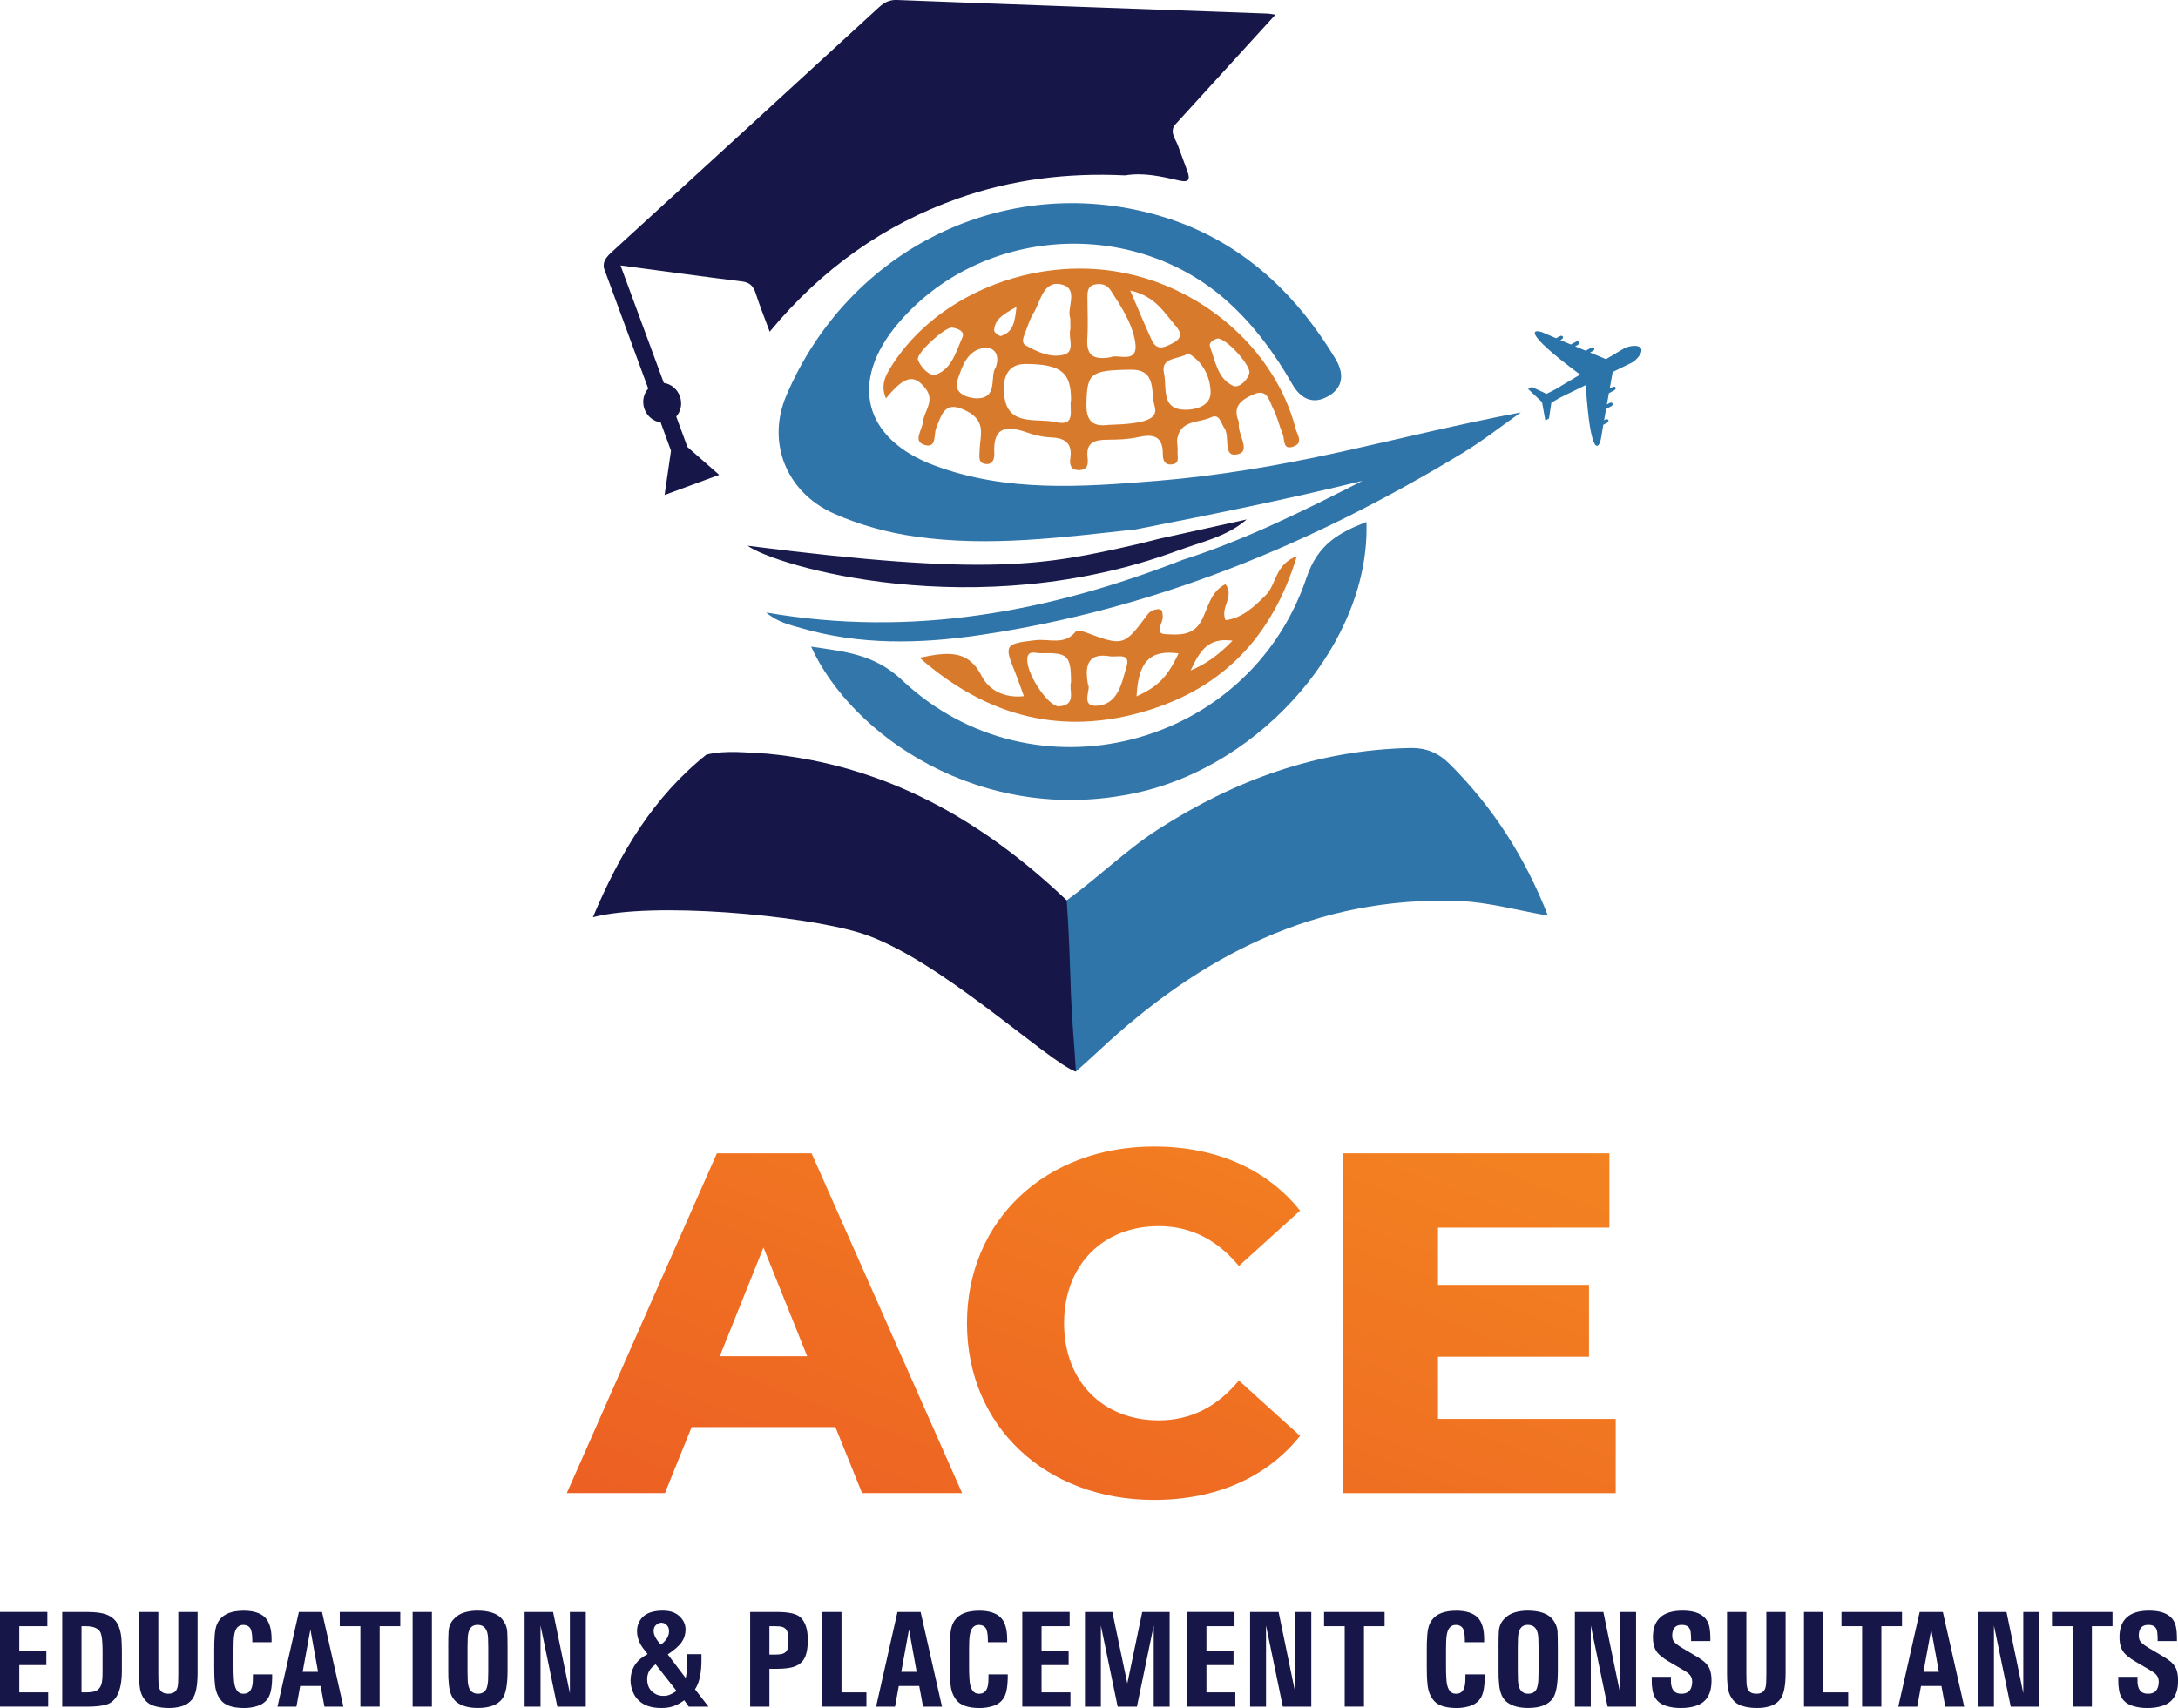
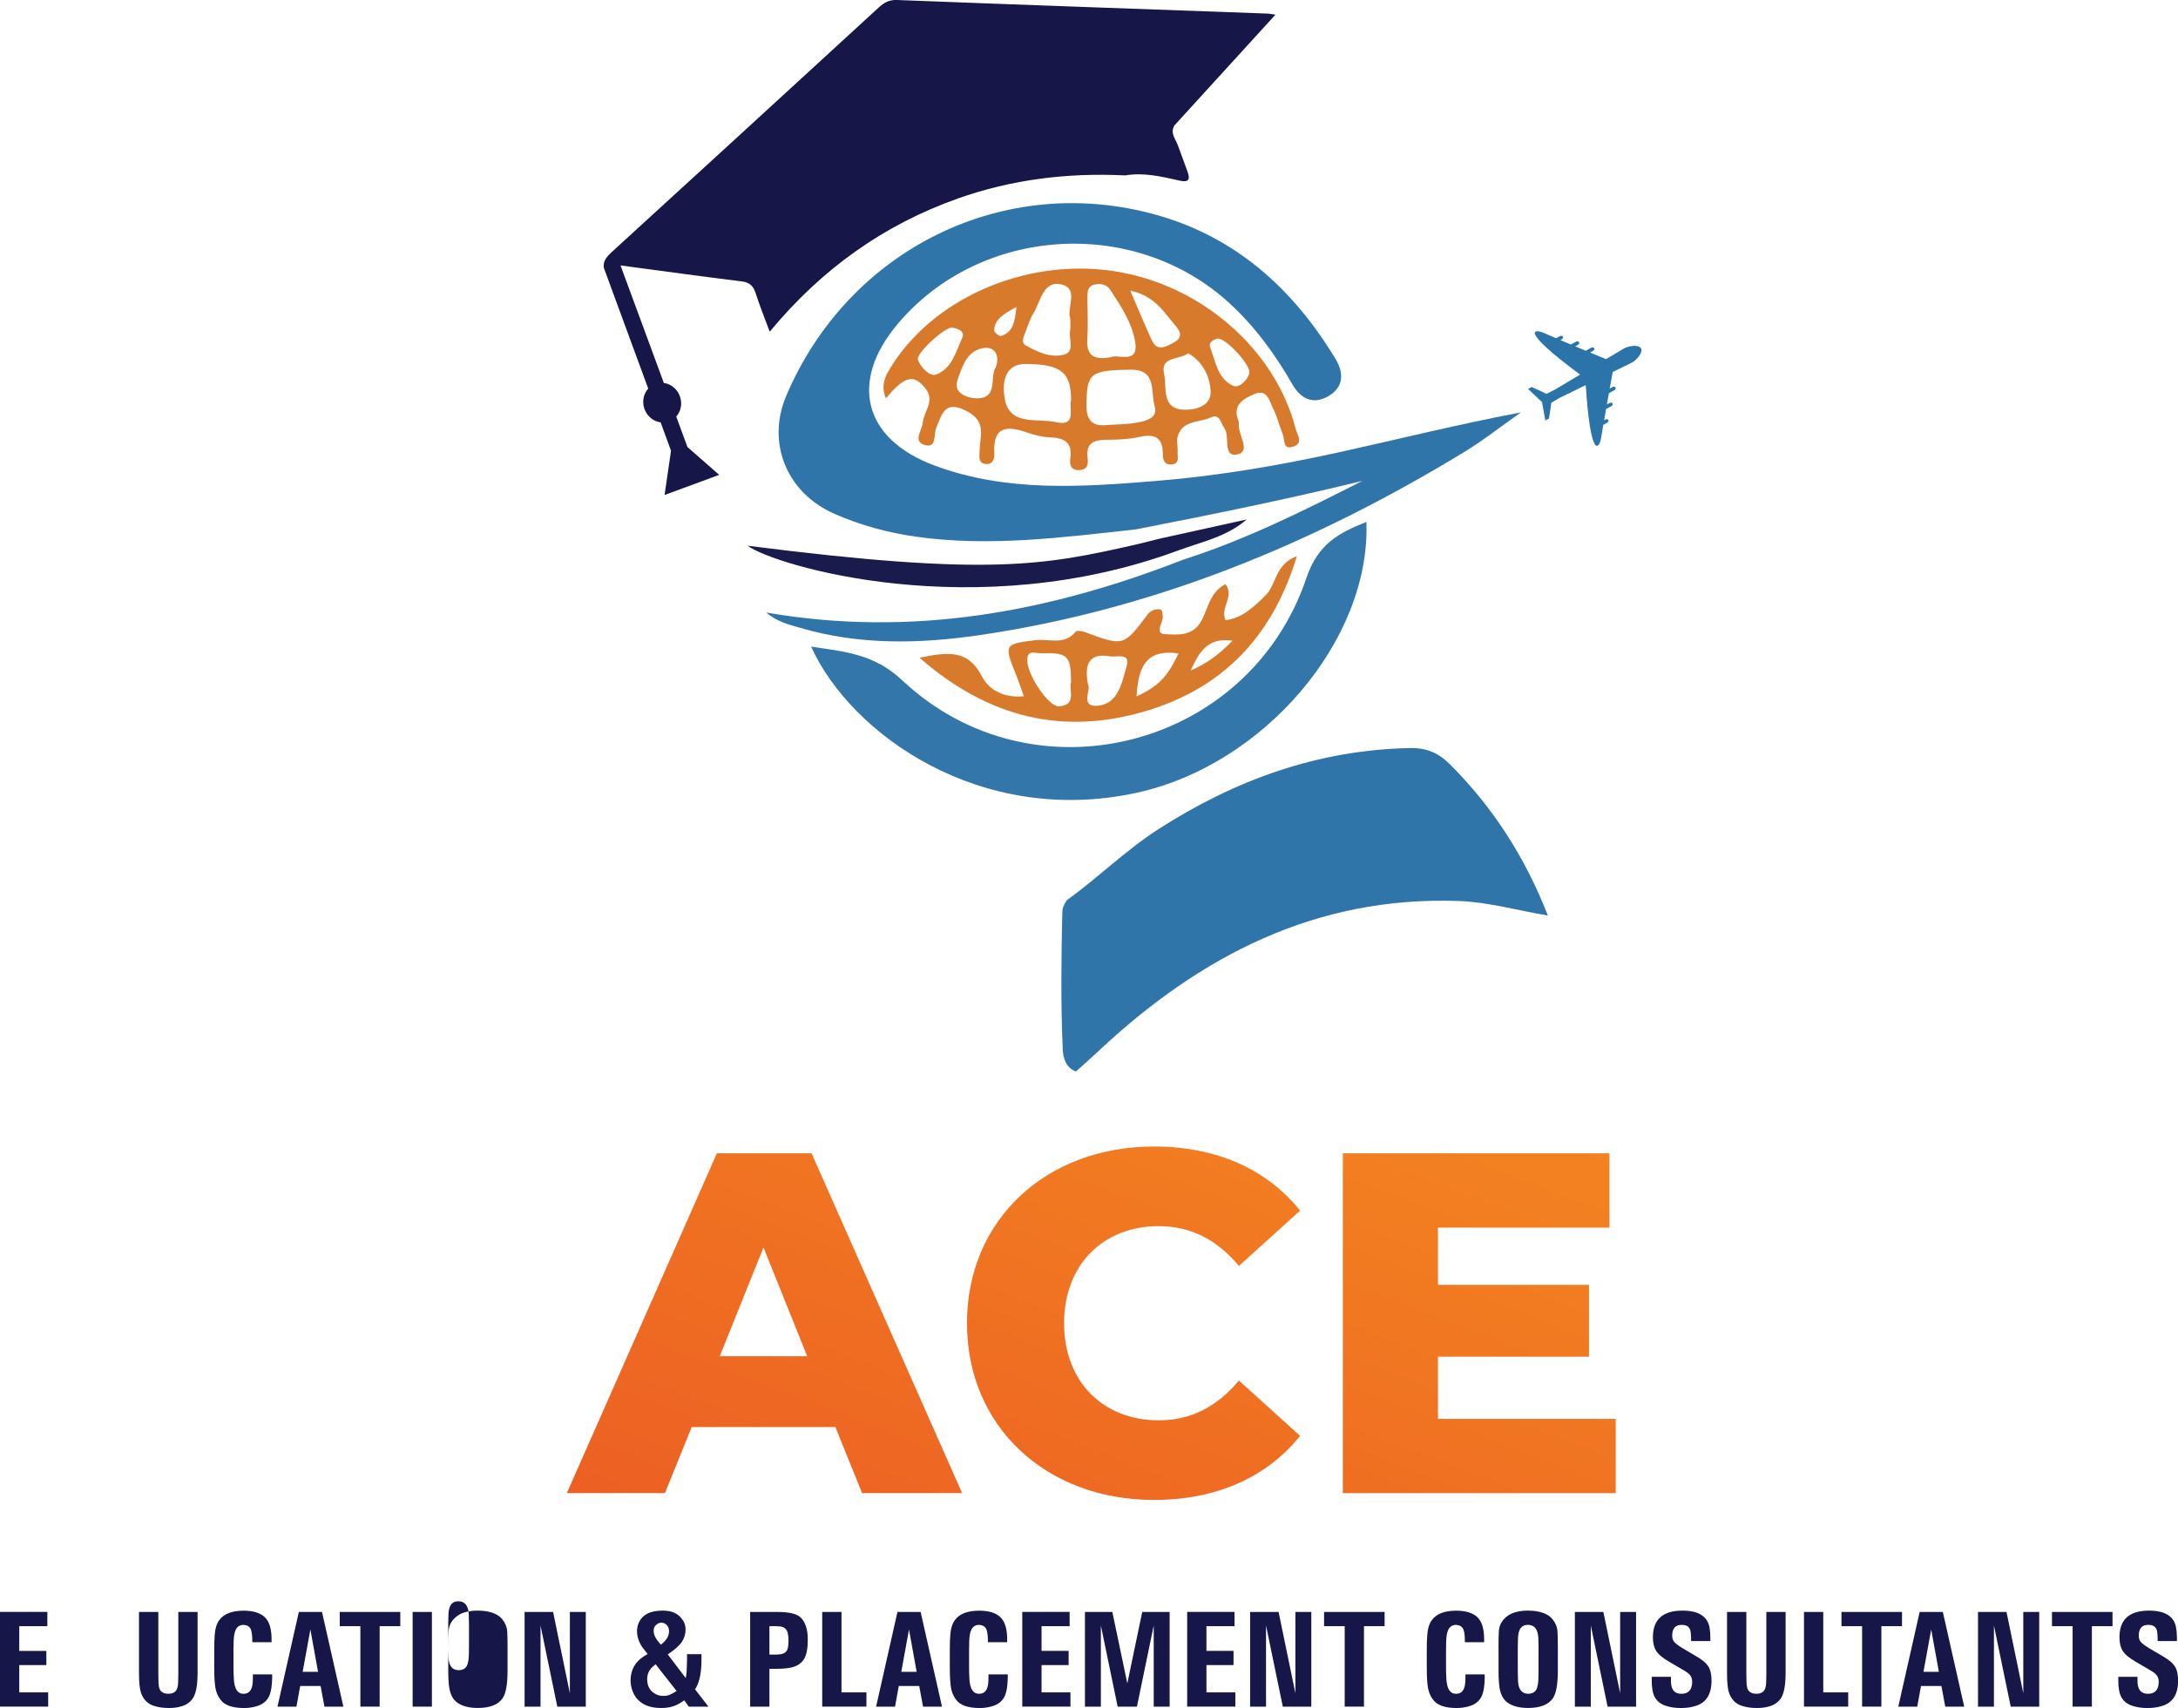
<svg xmlns="http://www.w3.org/2000/svg" id="Layer_2" data-name="Layer 2" viewBox="0 0 851.02 667.54">
  <defs>
    <style>      .cls-1 {        clip-path: url(#clippath);      }      .cls-2 {        fill: none;      }      .cls-2, .cls-3, .cls-4, .cls-5, .cls-6, .cls-7, .cls-8, .cls-9 {        stroke-width: 0px;      }      .cls-3 {        fill: url(#linear-gradient);      }      .cls-4 {        fill: #2a74aa;      }      .cls-5 {        fill: #191b4d;      }      .cls-6 {        fill: #161748;      }      .cls-7 {        fill: #d87a2c;      }      .cls-8 {        fill: #3276aa;      }      .cls-9 {        fill: #3075aa;      }    </style>
    <clipPath id="clippath">
      <path class="cls-2" d="m326.41,557.75h-56.16l-10.44,25.8h-38.33l58.63-132.81h37l58.82,132.81h-39.08l-10.43-25.8Zm-11.01-27.7l-17.08-42.5-17.08,42.5h34.15Zm62.43-12.9c0-40.41,30.93-69.06,73.05-69.06,24.48,0,44.21,8.92,57.11,25.05l-23.91,21.63c-8.35-10.05-18.59-15.56-31.31-15.56-21.82,0-37,15.18-37,37.95s15.18,37.95,37,37.95c12.71,0,22.96-5.5,31.31-15.56l23.91,21.63c-12.9,16.13-32.63,25.04-57.11,25.04-42.12,0-73.05-28.65-73.05-69.06Zm253.49,37.38v29.03h-106.63v-132.81h104.16v29.03h-66.98v22.39h59.01v28.08h-59.01v24.29h69.44Z" />
    </clipPath>
    <linearGradient id="linear-gradient" x1="1323.61" y1="-1865.51" x2="297.76" y2="806.93" gradientUnits="userSpaceOnUse">
      <stop offset="0" stop-color="#fdb91f" />
      <stop offset=".43" stop-color="#fcb71f" />
      <stop offset=".58" stop-color="#fbb01f" />
      <stop offset=".69" stop-color="#f9a41f" />
      <stop offset=".78" stop-color="#f69320" />
      <stop offset=".86" stop-color="#f27d21" />
      <stop offset=".93" stop-color="#ed6223" />
      <stop offset=".99" stop-color="#e84224" />
      <stop offset="1" stop-color="#e73d25" />
    </linearGradient>
  </defs>
  <g id="Layer_1-2" data-name="Layer 1">
    <g>
      <g class="cls-1">
        <path class="cls-3" d="m409,286.63c-194.75,0-368.41,89.97-481.95,230.52,113.54,140.55,287.2,230.52,481.95,230.52s368.41-89.97,481.95-230.52c-113.53-140.55-287.2-230.52-481.95-230.52Z" />
      </g>
      <g>
        <path class="cls-6" d="m18.5,630v5.56H7.53v9.66h10.58v5.56H7.53v10.66h11.29v5.56H0v-37.01h18.5Z" />
-         <path class="cls-6" d="m34.15,630c3.18.02,5.62.33,7.3.95,2.5.91,4.19,2.58,5.07,5.01.47,1.33.78,2.78.92,4.36.1,1.37.17,2.89.18,4.57v8.27c-.05,7.63-2.13,11.99-6.25,13.1-1.82.51-4.23.76-7.22.76h-9.84v-37.01h9.84Zm-2.31,31.44h2.05c2.1,0,3.55-.35,4.36-1.05,1.03-.86,1.61-2.24,1.73-4.15.07-.95.1-1.99.1-3.12v-8.21c-.02-3.32-.26-5.56-.73-6.69-.73-1.75-2.66-2.63-5.77-2.65h-1.73v25.88Z" />
        <path class="cls-6" d="m61.86,630v24.2l.05,2.78c.02,1.66.23,2.83.63,3.49.61.98,1.64,1.48,3.1,1.5,1.52.04,2.61-.43,3.25-1.39.47-.68.72-1.88.73-3.6l.05-2.78v-24.2h7.53v24.02c-.02,5.02-.73,8.41-2.15,10.16-1,1.26-2.31,2.14-3.92,2.64-1.62.5-3.33.74-5.13.72-2.06,0-3.94-.25-5.62-.76-2.54-.72-4.3-2.43-5.28-5.14-.52-1.5-.79-4.04-.79-7.61v-24.02h7.53Z" />
        <path class="cls-6" d="m106.35,655.57c-.05,3.1-.39,5.42-1.02,6.96-.91,2.21-2.64,3.66-5.2,4.36-1.57.45-3.19.67-4.83.66-4.53-.02-7.58-1.1-9.13-3.25-1.24-1.61-1.97-3.6-2.18-5.98-.21-1.94-.31-4.23-.29-6.85v-6.09c-.02-2.57.05-4.77.21-6.59.16-2.36.76-4.24,1.81-5.64,1.75-2.42,4.9-3.63,9.45-3.65,3.81,0,6.6.88,8.37,2.62,1.7,1.7,2.55,4.49,2.57,8.37v1.34h-7.53v-1.1l-.08-1.5c-.14-1.4-.38-2.36-.73-2.89-.56-.82-1.43-1.25-2.6-1.29-2.01-.03-3.23,1.27-3.65,3.91-.21,1.26-.31,3.24-.29,5.93v6.35c-.02,1.49.03,3.08.13,4.78.17,3.97,1.43,5.96,3.75,5.96,2.24.04,3.46-1.5,3.65-4.59l.05-1.6v-1.39h7.53v1.18Z" />
        <path class="cls-6" d="m117.29,658.95l-1.47,8.06h-7.4l8.35-37.01h9.05l8.35,37.01h-7.4l-1.5-8.06h-7.98Zm6.98-5.56l-2.99-16.54-3.02,16.54h6.01Z" />
        <path class="cls-6" d="m132.75,630h23.65v5.56h-8.06v31.44h-7.53v-31.44h-8.06v-5.56Z" />
        <path class="cls-6" d="m168.76,630v37.01h-7.53v-37.01h7.53Z" />
-         <path class="cls-6" d="m175.14,643.89c0-3.1.04-5.21.13-6.33.12-1.84.76-3.39,1.92-4.67,1.19-1.35,2.67-2.27,4.44-2.76,1.59-.44,3.24-.66,4.93-.66,4.71.04,7.94,1.17,9.71,3.41,1.15,1.45,1.79,3.01,1.92,4.67.07,1.12.11,3.23.13,6.33v9.24c-.02,5.18-.65,8.7-1.89,10.55-1.71,2.55-4.94,3.84-9.68,3.86-3.38,0-6.05-.68-8.02-2.05-1.97-1.36-3.09-3.81-3.37-7.32-.16-1.56-.23-3.24-.21-5.04v-9.24Zm7.53,9.21l.08,3.67c.12,3.46,1.45,5.2,3.99,5.2,1.84-.02,3-.82,3.49-2.42.26-.82.42-1.75.47-2.78l.08-3.67v-9.19l-.08-3.67c-.14-3.46-1.5-5.2-4.09-5.2-2.47-.03-3.75,1.7-3.86,5.2l-.08,3.67v9.19Z" />
+         <path class="cls-6" d="m175.14,643.89c0-3.1.04-5.21.13-6.33.12-1.84.76-3.39,1.92-4.67,1.19-1.35,2.67-2.27,4.44-2.76,1.59-.44,3.24-.66,4.93-.66,4.71.04,7.94,1.17,9.71,3.41,1.15,1.45,1.79,3.01,1.92,4.67.07,1.12.11,3.23.13,6.33v9.24c-.02,5.18-.65,8.7-1.89,10.55-1.71,2.55-4.94,3.84-9.68,3.86-3.38,0-6.05-.68-8.02-2.05-1.97-1.36-3.09-3.81-3.37-7.32-.16-1.56-.23-3.24-.21-5.04v-9.24Zl.08,3.67c.12,3.46,1.45,5.2,3.99,5.2,1.84-.02,3-.82,3.49-2.42.26-.82.42-1.75.47-2.78l.08-3.67v-9.19l-.08-3.67c-.14-3.46-1.5-5.2-4.09-5.2-2.47-.03-3.75,1.7-3.86,5.2l-.08,3.67v9.19Z" />
        <path class="cls-6" d="m216.11,630l6.56,31.78v-31.78h6.22v37.01h-11.13l-6.56-31.71v31.71h-6.22v-37.01h11.13Z" />
        <path class="cls-6" d="m251.3,644.2c-.67-.86-1.18-1.75-1.55-2.68-.56-1.29-.84-2.61-.84-3.94-.02-1.14.18-2.19.6-3.15,1.33-3.27,4.43-4.92,9.29-4.96,1.29,0,2.47.14,3.52.42,1.54.42,2.85,1.27,3.92,2.55s1.62,2.75,1.64,4.41c0,1.78-.49,3.41-1.47,4.87-.98,1.46-2.81,3.08-5.49,4.87l7.01,9.24.26-1.37c.09-.65.16-1.95.21-3.91l.05-1.94v-2.1h5.64v2.47c-.02,4.48-.68,7.94-1.99,10.37l-.52.89,5.25,6.77h-7.69l-1.78-2.47-1.31.87c-1.08.7-2.2,1.22-3.33,1.55-1.3.4-2.77.59-4.44.58-3.78-.02-6.67-.98-8.66-2.89-1-.91-1.77-2.04-2.31-3.39-.61-1.43-.92-2.95-.92-4.54.04-4.09,1.78-7.23,5.22-9.4l1.44-.87-1.76-2.26Zm4.86,6.25l-1.21,1.02c-1.38,1.28-2.07,2.89-2.07,4.83,0,2.55.98,4.42,2.94,5.59.98.63,2.12.94,3.41.92.87.02,1.67-.12,2.39-.42.56-.23,1.23-.58,2.02-1.05l.73-.45-8.21-10.45Zm3.23-8.66c1.36-1.33,2.04-2.75,2.02-4.28,0-.95-.26-1.71-.79-2.28-.61-.68-1.34-1.02-2.18-1.02-.79-.02-1.53.32-2.23,1-.56.56-.83,1.32-.81,2.28.03,1.59.99,3.36,2.86,5.3l1.13-1Z" />
        <path class="cls-6" d="m300.59,630h3.2c4.48.02,7.46.71,8.95,2.07,1.91,1.77,2.87,4.66,2.89,8.66.02,3.27-.42,5.74-1.31,7.4-1.14,2.1-3.22,3.36-6.25,3.78-1.47.23-3.08.33-4.83.32h-2.6v14.78h-7.53v-37.01h7.48Zm.05,5.56v11.1h2.05c.72.02,1.38-.02,1.99-.1,1.85-.17,2.92-1.07,3.2-2.68.14-.77.21-1.7.21-2.78,0-.91-.08-1.78-.24-2.6-.31-1.75-1.39-2.7-3.23-2.86l-1.94-.08h-2.05Z" />
        <path class="cls-6" d="m321.27,630h7.53v31.44h9.74v5.56h-17.27v-37.01Z" />
        <path class="cls-6" d="m351.19,658.95l-1.47,8.06h-7.4l8.35-37.01h9.05l8.35,37.01h-7.4l-1.5-8.06h-7.98Zm6.98-5.56l-2.99-16.54-3.02,16.54h6.01Z" />
        <path class="cls-6" d="m393.77,655.57c-.05,3.1-.39,5.42-1.02,6.96-.91,2.21-2.64,3.66-5.2,4.36-1.57.45-3.19.67-4.83.66-4.53-.02-7.58-1.1-9.13-3.25-1.24-1.61-1.97-3.6-2.18-5.98-.21-1.94-.31-4.23-.29-6.85v-6.09c-.02-2.57.05-4.77.21-6.59.16-2.36.76-4.24,1.81-5.64,1.75-2.42,4.9-3.63,9.45-3.65,3.81,0,6.6.88,8.37,2.62,1.7,1.7,2.55,4.49,2.57,8.37v1.34h-7.53v-1.1l-.08-1.5c-.14-1.4-.38-2.36-.73-2.89-.56-.82-1.43-1.25-2.6-1.29-2.01-.03-3.23,1.27-3.65,3.91-.21,1.26-.31,3.24-.29,5.93v6.35c-.02,1.49.03,3.08.13,4.78.17,3.97,1.43,5.96,3.75,5.96,2.24.04,3.46-1.5,3.65-4.59l.05-1.6v-1.39h7.53v1.18Z" />
        <path class="cls-6" d="m417.94,630v5.56h-10.97v9.66h10.58v5.56h-10.58v10.66h11.29v5.56h-18.82v-37.01h18.5Z" />
        <path class="cls-6" d="m434.63,630l5.85,27.93,5.83-27.93h10.71v37.01h-6.22v-31.71l-6.56,31.71h-7.53l-6.56-31.71v31.71h-6.22v-37.01h10.71Z" />
        <path class="cls-6" d="m482.37,630v5.56h-10.97v9.66h10.58v5.56h-10.58v10.66h11.29v5.56h-18.82v-37.01h18.5Z" />
        <path class="cls-6" d="m499.59,630l6.56,31.78v-31.78h6.22v37.01h-11.13l-6.56-31.71v31.71h-6.22v-37.01h11.13Z" />
        <path class="cls-6" d="m517.36,630h23.65v5.56h-8.06v31.44h-7.53v-31.44h-8.06v-5.56Z" />
        <path class="cls-6" d="m580.14,655.57c-.05,3.1-.39,5.42-1.02,6.96-.91,2.21-2.64,3.66-5.2,4.36-1.58.45-3.18.67-4.83.66-4.53-.02-7.58-1.1-9.13-3.25-1.24-1.61-1.97-3.6-2.18-5.98-.21-1.94-.31-4.23-.29-6.85v-6.09c-.02-2.57.05-4.77.21-6.59.16-2.36.76-4.24,1.81-5.64,1.75-2.42,4.9-3.63,9.45-3.65,3.81,0,6.61.88,8.37,2.62,1.7,1.7,2.55,4.49,2.57,8.37v1.34h-7.53v-1.1l-.08-1.5c-.14-1.4-.39-2.36-.74-2.89-.56-.82-1.43-1.25-2.6-1.29-2.01-.03-3.23,1.27-3.65,3.91-.21,1.26-.31,3.24-.29,5.93v6.35c-.02,1.49.03,3.08.13,4.78.17,3.97,1.43,5.96,3.75,5.96,2.24.04,3.46-1.5,3.65-4.59l.05-1.6v-1.39h7.53v1.18Z" />
        <path class="cls-6" d="m585.52,643.89c0-3.1.04-5.21.13-6.33.12-1.84.76-3.39,1.92-4.67,1.19-1.35,2.67-2.27,4.44-2.76,1.59-.44,3.24-.66,4.93-.66,4.71.04,7.94,1.17,9.71,3.41,1.16,1.45,1.79,3.01,1.92,4.67.07,1.12.11,3.23.13,6.33v9.24c-.02,5.18-.65,8.7-1.89,10.55-1.72,2.55-4.94,3.84-9.68,3.86-3.38,0-6.05-.68-8.02-2.05-1.97-1.36-3.09-3.81-3.37-7.32-.16-1.56-.23-3.24-.21-5.04v-9.24Zm7.53,9.21l.08,3.67c.12,3.46,1.45,5.2,3.99,5.2,1.84-.02,3-.82,3.49-2.42.26-.82.42-1.75.47-2.78l.08-3.67v-9.19l-.08-3.67c-.14-3.46-1.5-5.2-4.09-5.2-2.47-.03-3.75,1.7-3.86,5.2l-.08,3.67v9.19Z" />
        <path class="cls-6" d="m626.49,630l6.56,31.78v-31.78h6.22v37.01h-11.13l-6.56-31.71v31.71h-6.22v-37.01h11.13Z" />
        <path class="cls-6" d="m652.89,655.33v1.37c-.07,3.5,1.27,5.26,4.02,5.28,2.24.02,3.6-.96,4.07-2.94.14-.53.21-1.08.21-1.68,0-.82-.16-1.53-.47-2.13-.28-.49-.69-.95-1.23-1.39l-1.13-.76-6.35-3.73c-1.16-.67-2.18-1.37-3.07-2.13-1.09-.89-1.85-1.85-2.28-2.86-.54-1.22-.81-2.72-.81-4.49,0-6.91,3.84-10.38,11.52-10.39,6.28,0,9.82,2.21,10.6,6.64.21,1.17.32,2.41.32,3.7v1.55h-7.53v-1.23c-.02-.79-.07-1.54-.16-2.26-.23-1.91-1.38-2.85-3.46-2.83-2.42-.03-3.67,1.3-3.75,3.99-.02.98.16,1.75.52,2.31.33.51.94,1.08,1.81,1.71l1.58,1.02,6.25,3.7c.82.51,1.59,1.06,2.31,1.65,1.01.89,1.72,1.82,2.13,2.78.51,1.24.76,2.76.76,4.57.02,5.37-2.06,8.69-6.22,9.95-1.75.56-3.67.83-5.75.81-1.98.02-3.81-.23-5.51-.74-3.22-.91-5.08-3-5.59-6.27-.21-1.16-.31-2.45-.29-3.88v-1.31h7.53Z" />
        <path class="cls-6" d="m682.36,630v24.2l.05,2.78c.02,1.66.23,2.83.63,3.49.61.98,1.64,1.48,3.1,1.5,1.52.04,2.61-.43,3.25-1.39.47-.68.72-1.88.73-3.6l.05-2.78v-24.2h7.53v24.02c-.02,5.02-.74,8.41-2.15,10.16-1,1.26-2.31,2.14-3.92,2.64-1.62.5-3.33.74-5.13.72-2.07,0-3.94-.25-5.62-.76-2.54-.72-4.3-2.43-5.28-5.14-.52-1.5-.79-4.04-.79-7.61v-24.02h7.53Z" />
        <path class="cls-6" d="m704.88,630h7.53v31.44h9.74v5.56h-17.27v-37.01Z" />
        <path class="cls-6" d="m719.53,630h23.65v5.56h-8.06v31.44h-7.53v-31.44h-8.06v-5.56Z" />
        <path class="cls-6" d="m750.6,658.95l-1.47,8.06h-7.4l8.35-37.01h9.05l8.35,37.01h-7.4l-1.5-8.06h-7.98Zm6.98-5.56l-2.99-16.54-3.02,16.54h6.01Z" />
        <path class="cls-6" d="m784.01,630l6.56,31.78v-31.78h6.22v37.01h-11.13l-6.56-31.71v31.71h-6.22v-37.01h11.13Z" />
        <path class="cls-6" d="m801.78,630h23.65v5.56h-8.06v31.44h-7.53v-31.44h-8.06v-5.56Z" />
        <path class="cls-6" d="m835.19,655.33v1.37c-.07,3.5,1.27,5.26,4.02,5.28,2.24.02,3.6-.96,4.07-2.94.14-.53.21-1.08.21-1.68,0-.82-.16-1.53-.47-2.13-.28-.49-.69-.95-1.23-1.39l-1.13-.76-6.35-3.73c-1.16-.67-2.18-1.37-3.07-2.13-1.09-.89-1.85-1.85-2.28-2.86-.54-1.22-.81-2.72-.81-4.49,0-6.91,3.84-10.38,11.52-10.39,6.28,0,9.82,2.21,10.6,6.64.21,1.17.32,2.41.32,3.7v1.55h-7.53v-1.23c-.02-.79-.07-1.54-.16-2.26-.23-1.91-1.38-2.85-3.46-2.83-2.42-.03-3.67,1.3-3.75,3.99-.02.98.16,1.75.52,2.31.33.51.94,1.08,1.81,1.71l1.58,1.02,6.25,3.7c.82.51,1.59,1.06,2.31,1.65,1.01.89,1.72,1.82,2.13,2.78.51,1.24.76,2.76.76,4.57.02,5.37-2.06,8.69-6.22,9.95-1.75.56-3.67.83-5.75.81-1.98.02-3.81-.23-5.51-.74-3.22-.91-5.08-3-5.59-6.27-.21-1.16-.31-2.45-.29-3.88v-1.31h7.53Z" />
      </g>
      <g>
        <path class="cls-9" d="m416.8,351.88c12.23-8.82,22.97-19.52,35.72-27.74,30.01-19.32,62.33-31.02,98.32-31.78,6.43-.14,11.14,1.81,15.71,6.37,16.77,16.75,29.25,36.12,38.27,59.1-12.21-2.07-23.25-5.26-34.75-5.68-56.01-2.04-101.29,21.56-140.94,58.72-2.87,2.69-5.82,5.29-8.74,7.93-3.93-1.6-4.98-5.1-5.14-8.73-.8-17.89-.58-35.79-.17-53.68.04-1.65.83-3.13,1.72-4.51Z" />
        <path class="cls-8" d="m533.91,204c1.65,46.23-40.17,95.11-89.97,105.88-60.83,13.15-111.48-22.87-127.01-57.16,13.02,1.97,24.6,2.81,35.58,13.15,51.13,48.14,135.4,26.8,157.95-39.99,4.47-13.24,12.61-17.62,23.44-21.88Z" />
        <path class="cls-9" d="m523.34,176.73c-23.5,5.18-47.24,9.26-71.23,11.21-29.29,2.38-58.74,4.55-87.07-6.04-27.7-10.36-33.3-32.73-14.3-55.28,32.28-38.3,92.39-42.1,129.45-8.3,10.12,9.23,18.02,20.1,24.78,31.88,3.36,5.85,8.22,8,14.05,4.64,5.9-3.41,6.24-8.85,2.83-14.52-16.43-27.28-38.91-47.59-69.88-56.3-59.53-16.76-120.34,13.3-144.73,70.6-7.78,18.28-.03,37.8,18.55,46.08,10.28,4.57,21.05,7.49,32.25,9.07,28.78,4.06,57.26.23,85.77-2.86,29.59-5.78,59.14-11.77,88.53-18.96-22.84,11.63-45.69,23.02-70.12,30.82h0s0,0,0,0c-52.23,20.39-105.82,30.5-162.84,20.62,4.52,3.82,9.08,4.76,13.48,6.05,22.98,6.72,46.39,6.22,69.66,2.82,68.25-9.96,130.65-35.77,189.26-71.38,7.8-4.74,15.01-10.44,22.49-15.7-24.16,4.57-47.47,10.38-70.92,15.56Z" />
        <path class="cls-5" d="m452.29,210.72c-2.87.72-5.72,1.49-8.6,2.14-35.61,8.06-57.05,12.49-151.58.43,10.58,7.8,88.92,31.2,168.31,1.83,9.15-3.38,18.89-5.32,26.71-12.1-11.61,2.56-23.22,5.13-34.83,7.69Z" />
-         <path class="cls-6" d="m418.47,388.8c-.47-12.56-.67-23.05-1.67-36.92-33.03-31.44-70.92-52.95-117.19-57.33-7.87-.35-15.75-1.48-23.58.38,0,0,0,0,0,0,0,0,0,0-.01,0-20.7,16.53-33.72,38.29-44.35,63.53,23.46-6.09,80.9-.92,104.02,6.02,30.3,9.09,74.32,51.11,84.71,54.32-.61-10.38-1.55-19.9-1.93-30Z" />
        <path class="cls-7" d="m506.29,167.67c-8.14-31.55-37.52-56.84-71.65-61.79-34.65-5.02-70.94,11.17-87.29,38.8-2.12,3.59-2.95,6.99-1.17,11.01,7.29-8.86,11.04-9.72,15.66-3.56,3.47,4.64-.85,8.69-1.28,13.04-.3,3.01-3.84,7.16.46,8.64,5.12,1.77,3.73-3.95,4.77-6.5,2.31-5.67,3.45-11.21,12.2-6.51,7.62,4.09,4.86,9.67,4.78,15.26-.03,2.13-.82,5.1,2.64,5.3,2.57.15,3.22-2.19,3.1-4.17-.62-10.88,5.22-10.83,13.06-8.07,2.78.98,5.78,1.68,8.71,1.8,5.48.23,8.86,1.87,7.93,8.23-.35,2.39.14,4.69,3.53,4.58,3.45-.11,3.47-2.59,3.21-4.86-.73-6.26,3.03-6.97,7.87-7.01,3.95-.03,8-.13,11.82-.99,5.95-1.35,9.76-.52,9.72,6.63-.01,2.02.52,4.17,3.19,4.04,3.72-.18,2.4-3.21,2.58-5.23.15-1.63-.41-3.35-.12-4.93,1.37-7.34,8.47-6.05,13.13-8.24,3.47-1.63,3.79,2.12,5.26,4.19,2.39,3.37-.96,11.75,5.36,10.19,5.15-1.27-.31-7.88.3-12.11.04-.31-.06-.67-.18-.97-2.41-6.04,1.68-8.44,6.06-10.35,5.3-2.32,5.99,2.64,7.48,5.52,1.65,3.19,2.43,6.82,3.81,10.17.84,2.04-.14,6.36,4.27,4.71,3.84-1.44,1.38-4.51.8-6.77Zm-140.52-21.28c-2.38.89-5.96-2.63-7.12-5.83-.83-2.27,10-12.36,13.22-12.54,2.19.28,5.27,1.38,4.18,3.83-2.44,5.47-4.12,12.25-10.27,14.54Zm23.33-2.86c-2.57,3.45,1.29,12.32-7.68,12.15-3.2-.06-9.07-1.96-7.33-7,1.79-5.19,3.7-11.95,10.65-12.72,3.34-.37,6.18,2.3,4.37,7.56Zm-.67-14.4c.28-4.52,3.81-6.44,8.74-9.19-.63,5.69-1.17,9.82-6.05,11.37-.65.21-2.74-1.47-2.69-2.18Zm24.27,35.87c-7.24-1.67-18.16,1.67-20.1-9.06-.79-4.38-1.26-13.77,8.28-13.69,13.81.1,17.63,3.36,17.61,14.05-.84,3.38,2.23,10.55-5.79,8.7Zm5.47-40.68c0,2.19.21,3.55-.04,4.81-.66,3.28,2.07,8.31-2.46,9.5-5.08,1.34-10.27-1.05-14.87-3.62-1.69-.94-1.06-2.89-.44-4.44,1.09-2.73,1.9-5.65,3.43-8.12,2.9-4.7,3.8-13.29,11.38-11.16,6.36,1.79,1.54,9.25,3,13.03Zm6.68,7.88c.35-5.2.05-10.43.04-15.65,0-2.32-.05-4.78,2.93-5.37,2.37-.47,4.63,0,6.06,2.17,4.13,6.3,8.43,12.87,9.66,20.17,1.55,9.21-7.02,4.64-9.5,6.08-7.68,1.41-9.58-1.54-9.19-7.39Zm8.52,33.84c-4.97.62-9.01-.12-8.86-7.97.23-12.17,1.24-13.4,17.39-13.58,10.22-.11,7.63,8.85,9.25,14.22,1.51,4.99-3.23,6.93-17.79,7.34Zm16.68-33.05c-2.7-5.84-5.14-11.8-8.43-19.43,9.81,2.15,13.14,8.52,17.6,13.61,2.52,2.88,2.72,5.04-.92,6.91-3.01,1.55-6.19,3.34-8.24-1.1Zm11.66,27.08c-8-.84-5.75-9-6.87-14.02-1.52-6.81,5.78-5.32,9.44-7.97,5.97,3.41,8.68,9.56,8.75,15.25.07,5.85-7.09,7.19-11.31,6.74Zm26.45-14.23c-.83,3.12-4.23,5.9-6.28,4.98-6.07-2.74-6.97-9.57-9.03-15.16-.76-2.06,1.72-3.06,2.97-3.38,3.82.25,13.07,10.81,12.34,13.56Z" />
        <path class="cls-7" d="m494.61,232.57c-4.64,4.57-9.08,8.96-15.75,9.82-2.24-5.1,3.67-9.07-.02-14.09-6.24,3.2-6.8,9.75-9.59,14.62-3.36,5.85-9.24,5.14-13.89,4.93-4.67-.21-.67-4.58-1.05-7.04-.18-1.21.14-2.83-1.85-2.7-1.67.11-3.06.7-4.16,2.18-9.17,12.31-9.43,12.34-24.36,6.76-1.13-.42-3.2-.73-3.67-.15-4.37,5.42-10.4,2.68-15.64,3.3-11.98,1.4-12.37,1.84-8.03,12.47,1.2,2.93,2.19,5.95,3.46,9.42-7.72.86-13.71-2.44-16.46-7.85-5.28-10.39-13.19-9.49-24.3-7.17,26.98,23.58,56.19,30.47,88.53,20.79,29.65-8.87,49.22-28.61,58.91-60.5-8.68,3.26-7.94,11.07-12.12,15.19Zm-80.7,43.5c-3.99.38-12.1-11.57-12.5-17.56-.32-4.89,3.12-3.14,5.32-3.2,10.51-.28,11.67.84,11.77,11.18-1.05,3.12,2.47,8.91-4.59,9.58Zm26.29-15.6c-1.86,6.22-3.19,14.71-11.39,15.36-7.01.56-2.31-6.66-3.69-8.28-1.66-8.75,1-12.32,8.54-11.04,2.7.46,8.19-1.61,6.54,3.95Zm3.89,11.7c.67-13.62,5.27-18.33,16.41-16.8-4.38,9.27-7.92,12.89-16.41,16.8Zm21.14-10.14c3.37-7.12,6.48-13.02,16.37-11.64q-7.84,8.18-16.37,11.64Z" />
        <path class="cls-4" d="m625.61,171.14c.17-1.12.48-2.93.85-5.1l1.52-.82c.43-.24.63-.71.45-1.06-.19-.35-.69-.43-1.13-.19l-.52.28c.24-1.39.51-2.88.77-4.39l2.08-1.13c.43-.23.64-.7.45-1.05-.19-.34-.69-.43-1.12-.2l-1.09.59c.27-1.5.53-2.99.78-4.4l2.17-1.18c.44-.23.63-.71.44-1.05-.18-.34-.69-.43-1.12-.2l-1.17.63c.6-3.31,1.07-5.87,1.18-6.5l7.33-3.57c1.66-.8,4.66-3.86,3.72-5.61-.96-1.76-5.16-.9-6.74.05l-6.93,4.13c-.07-.03-2.69-1.12-6.24-2.6l1.17-.63c.43-.24.63-.71.44-1.05-.19-.34-.69-.43-1.13-.2l-2.17,1.18c-1.32-.55-2.72-1.13-4.13-1.72l1.09-.59c.43-.24.63-.71.44-1.05-.19-.35-.69-.44-1.13-.2l-2.08,1.13c-1.41-.59-2.8-1.18-4.1-1.73l.53-.29c.43-.24.63-.71.44-1.05-.19-.35-.7-.44-1.13-.2l-1.51.82c-2.03-.86-3.72-1.59-4.75-2.05-3.83-1.71-9.75-1.45,14.13,16.26l-9.7,5.79h0s-3.42,1.74-3.42,1.74l-5.78-2.7-1.42.78,5.45,5.15,1.29,7.18,1.42-.78.93-6.17,3.28-1.92,10.16-4.96c1.92,29.61,5.36,24.78,5.99,20.64Z" />
        <path class="cls-6" d="m495.32,5.31C447.05,3.56,398.78,1.87,350.51,0c-3.09-.12-5.11,1.04-7.21,2.97-34.8,31.95-69.61,63.89-104.49,95.74-1.54,1.41-2.54,2.7-2.86,4.26,0,0-.14,1.39.02,1.79.24.6,9.4,25.55,17.32,47.12-1.86,2.04-2.52,5.12-1.45,8.03,1.07,2.89,3.56,4.81,6.29,5.16,1.57,4.29,2.97,8.09,4.06,11.08l-2.51,17.3,21.33-7.86-12.39-10.87-4.39-11.91c1.83-2.04,2.47-5.1,1.41-7.98-1.06-2.88-3.54-4.79-6.25-5.16l-16.93-45.93c16.69,2.23,32.11,4.35,47.53,6.27,3.01.38,4.41,1.84,5.33,4.74,1.51,4.74,3.39,9.37,5.43,14.89,20.58-24.83,44.82-41.87,73.5-52.05,21.04-7.47,42.91-10.14,65.38-9.04,7.15-1.21,14.19.41,21.18,2.02,3.46.8,4.42-.18,3.16-3.62-1.23-3.35-2.49-6.68-3.69-10.04-.91-2.54-3.17-4.9-1.41-7.86,12.97-14.22,25.93-28.44,39.49-43.32-1.89-.27-2.46-.41-3.04-.43Z" />
      </g>
    </g>
  </g>
</svg>